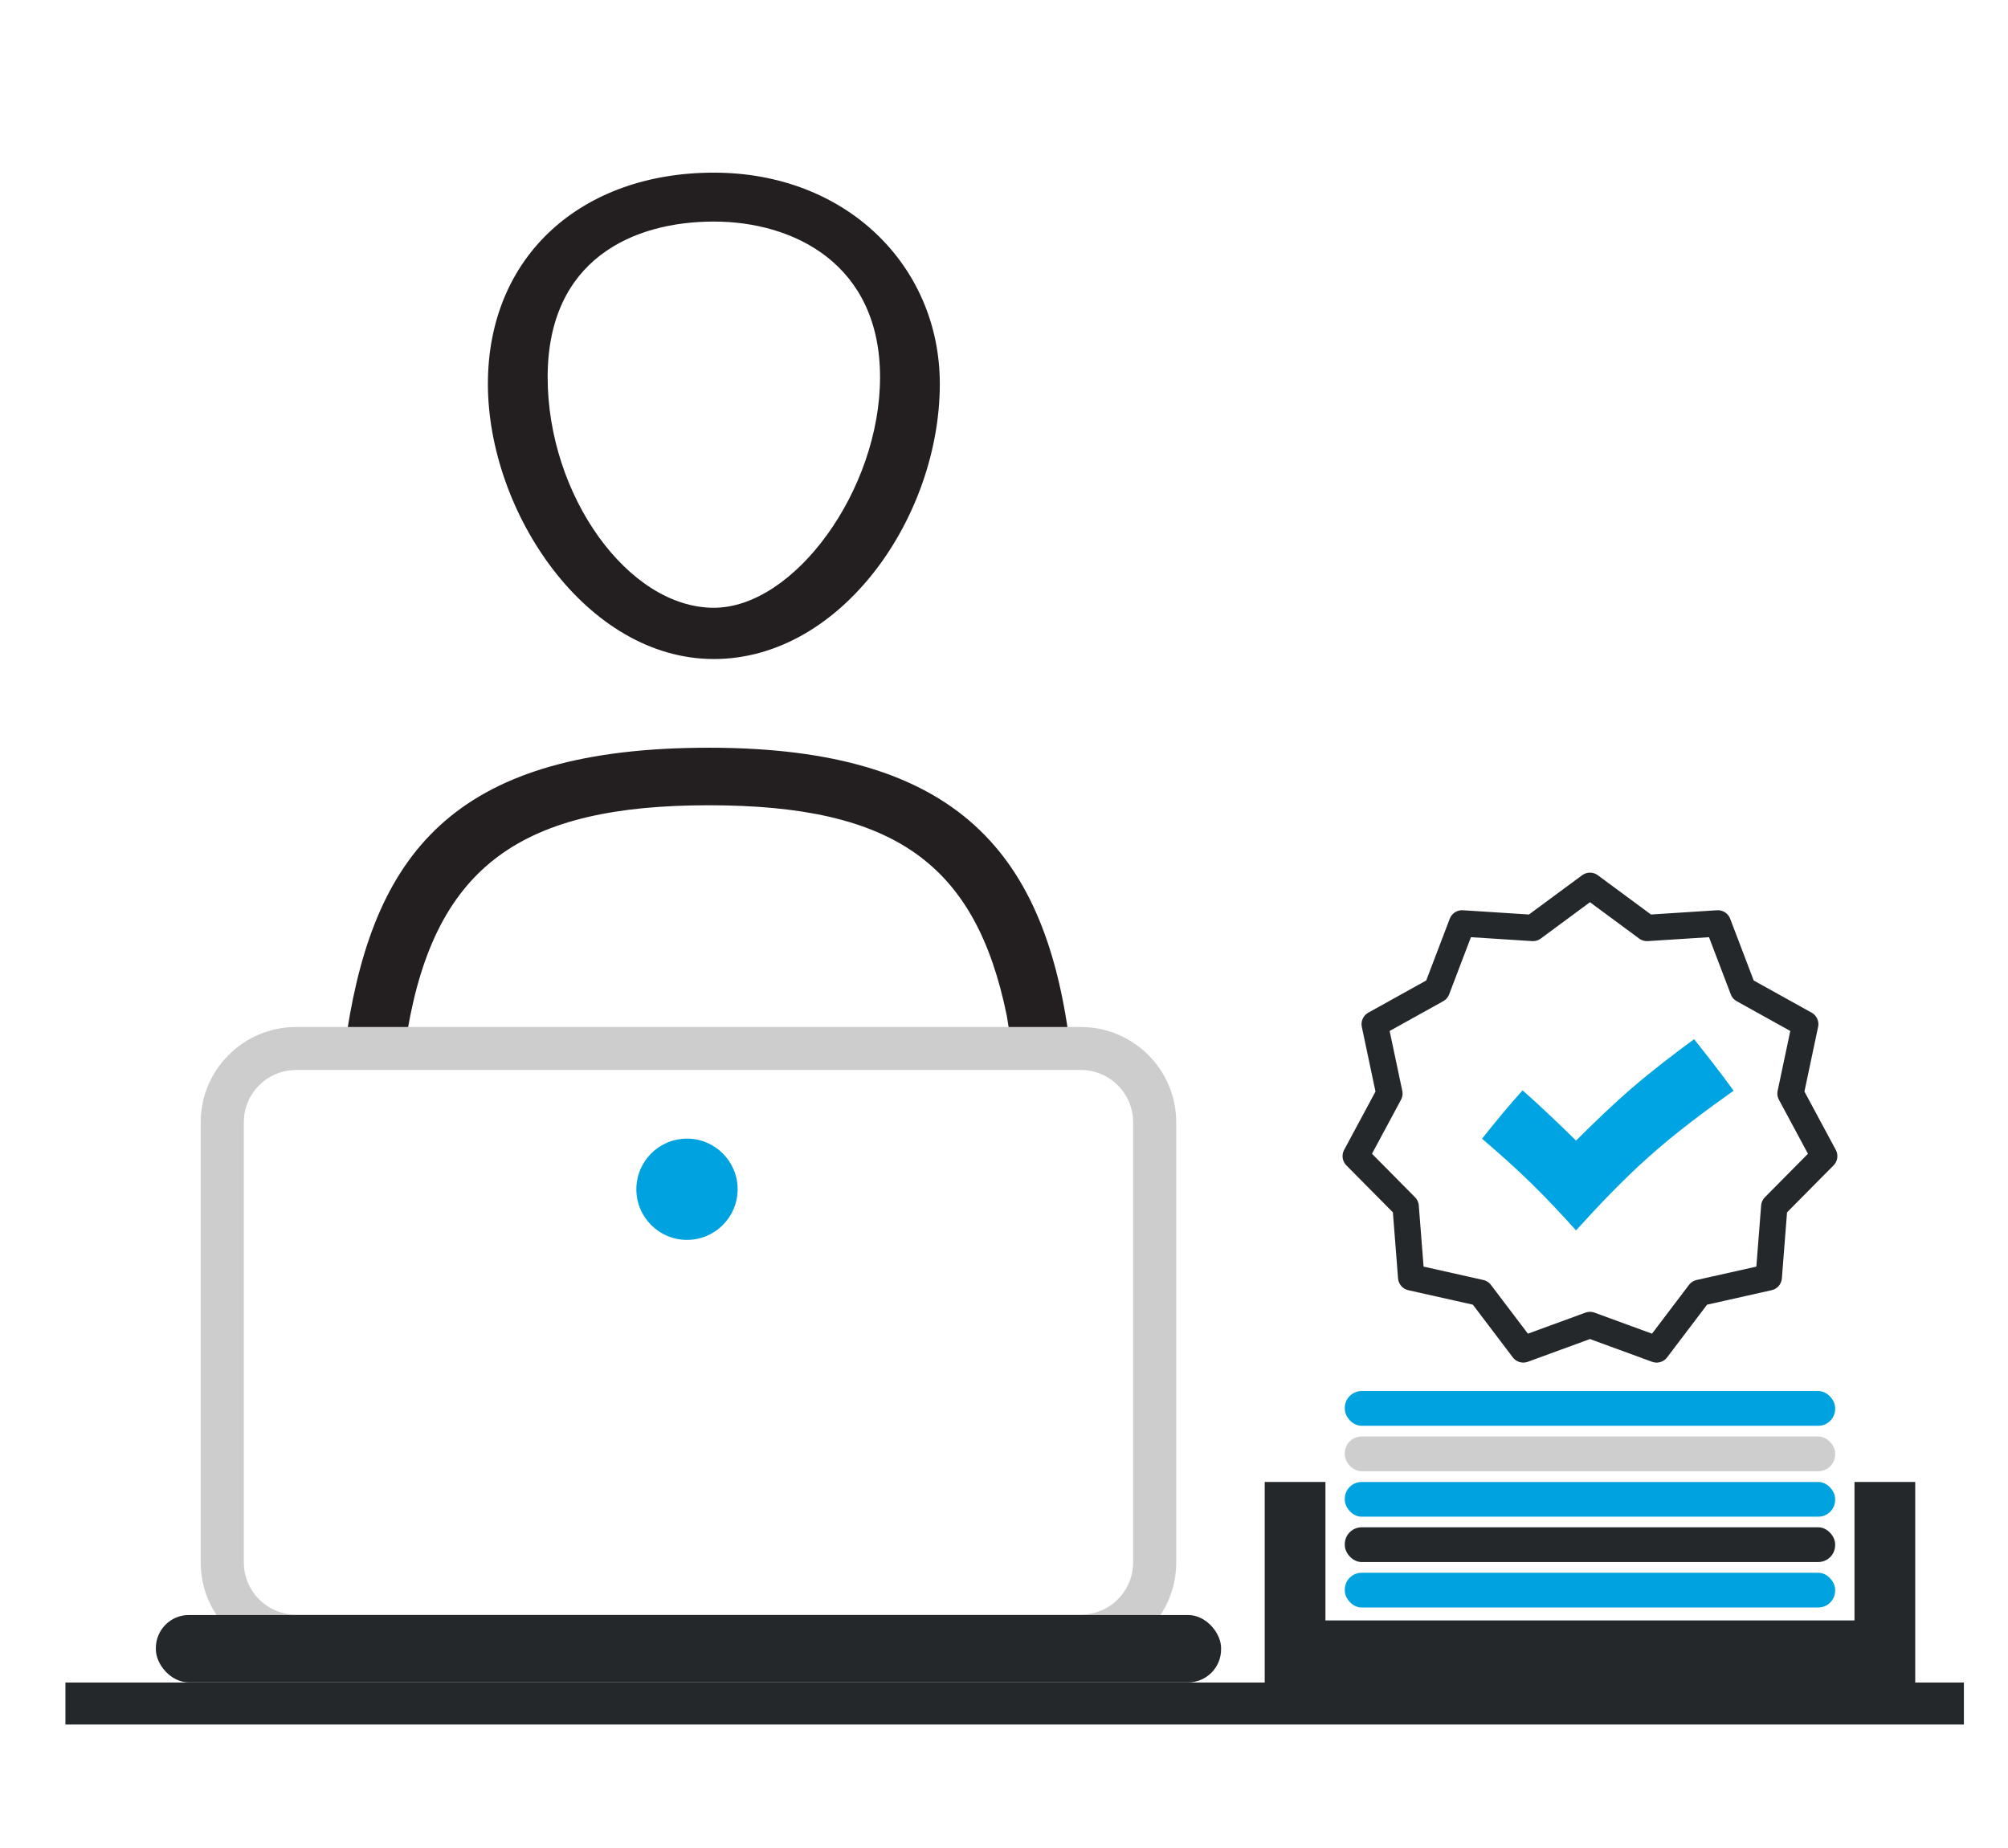
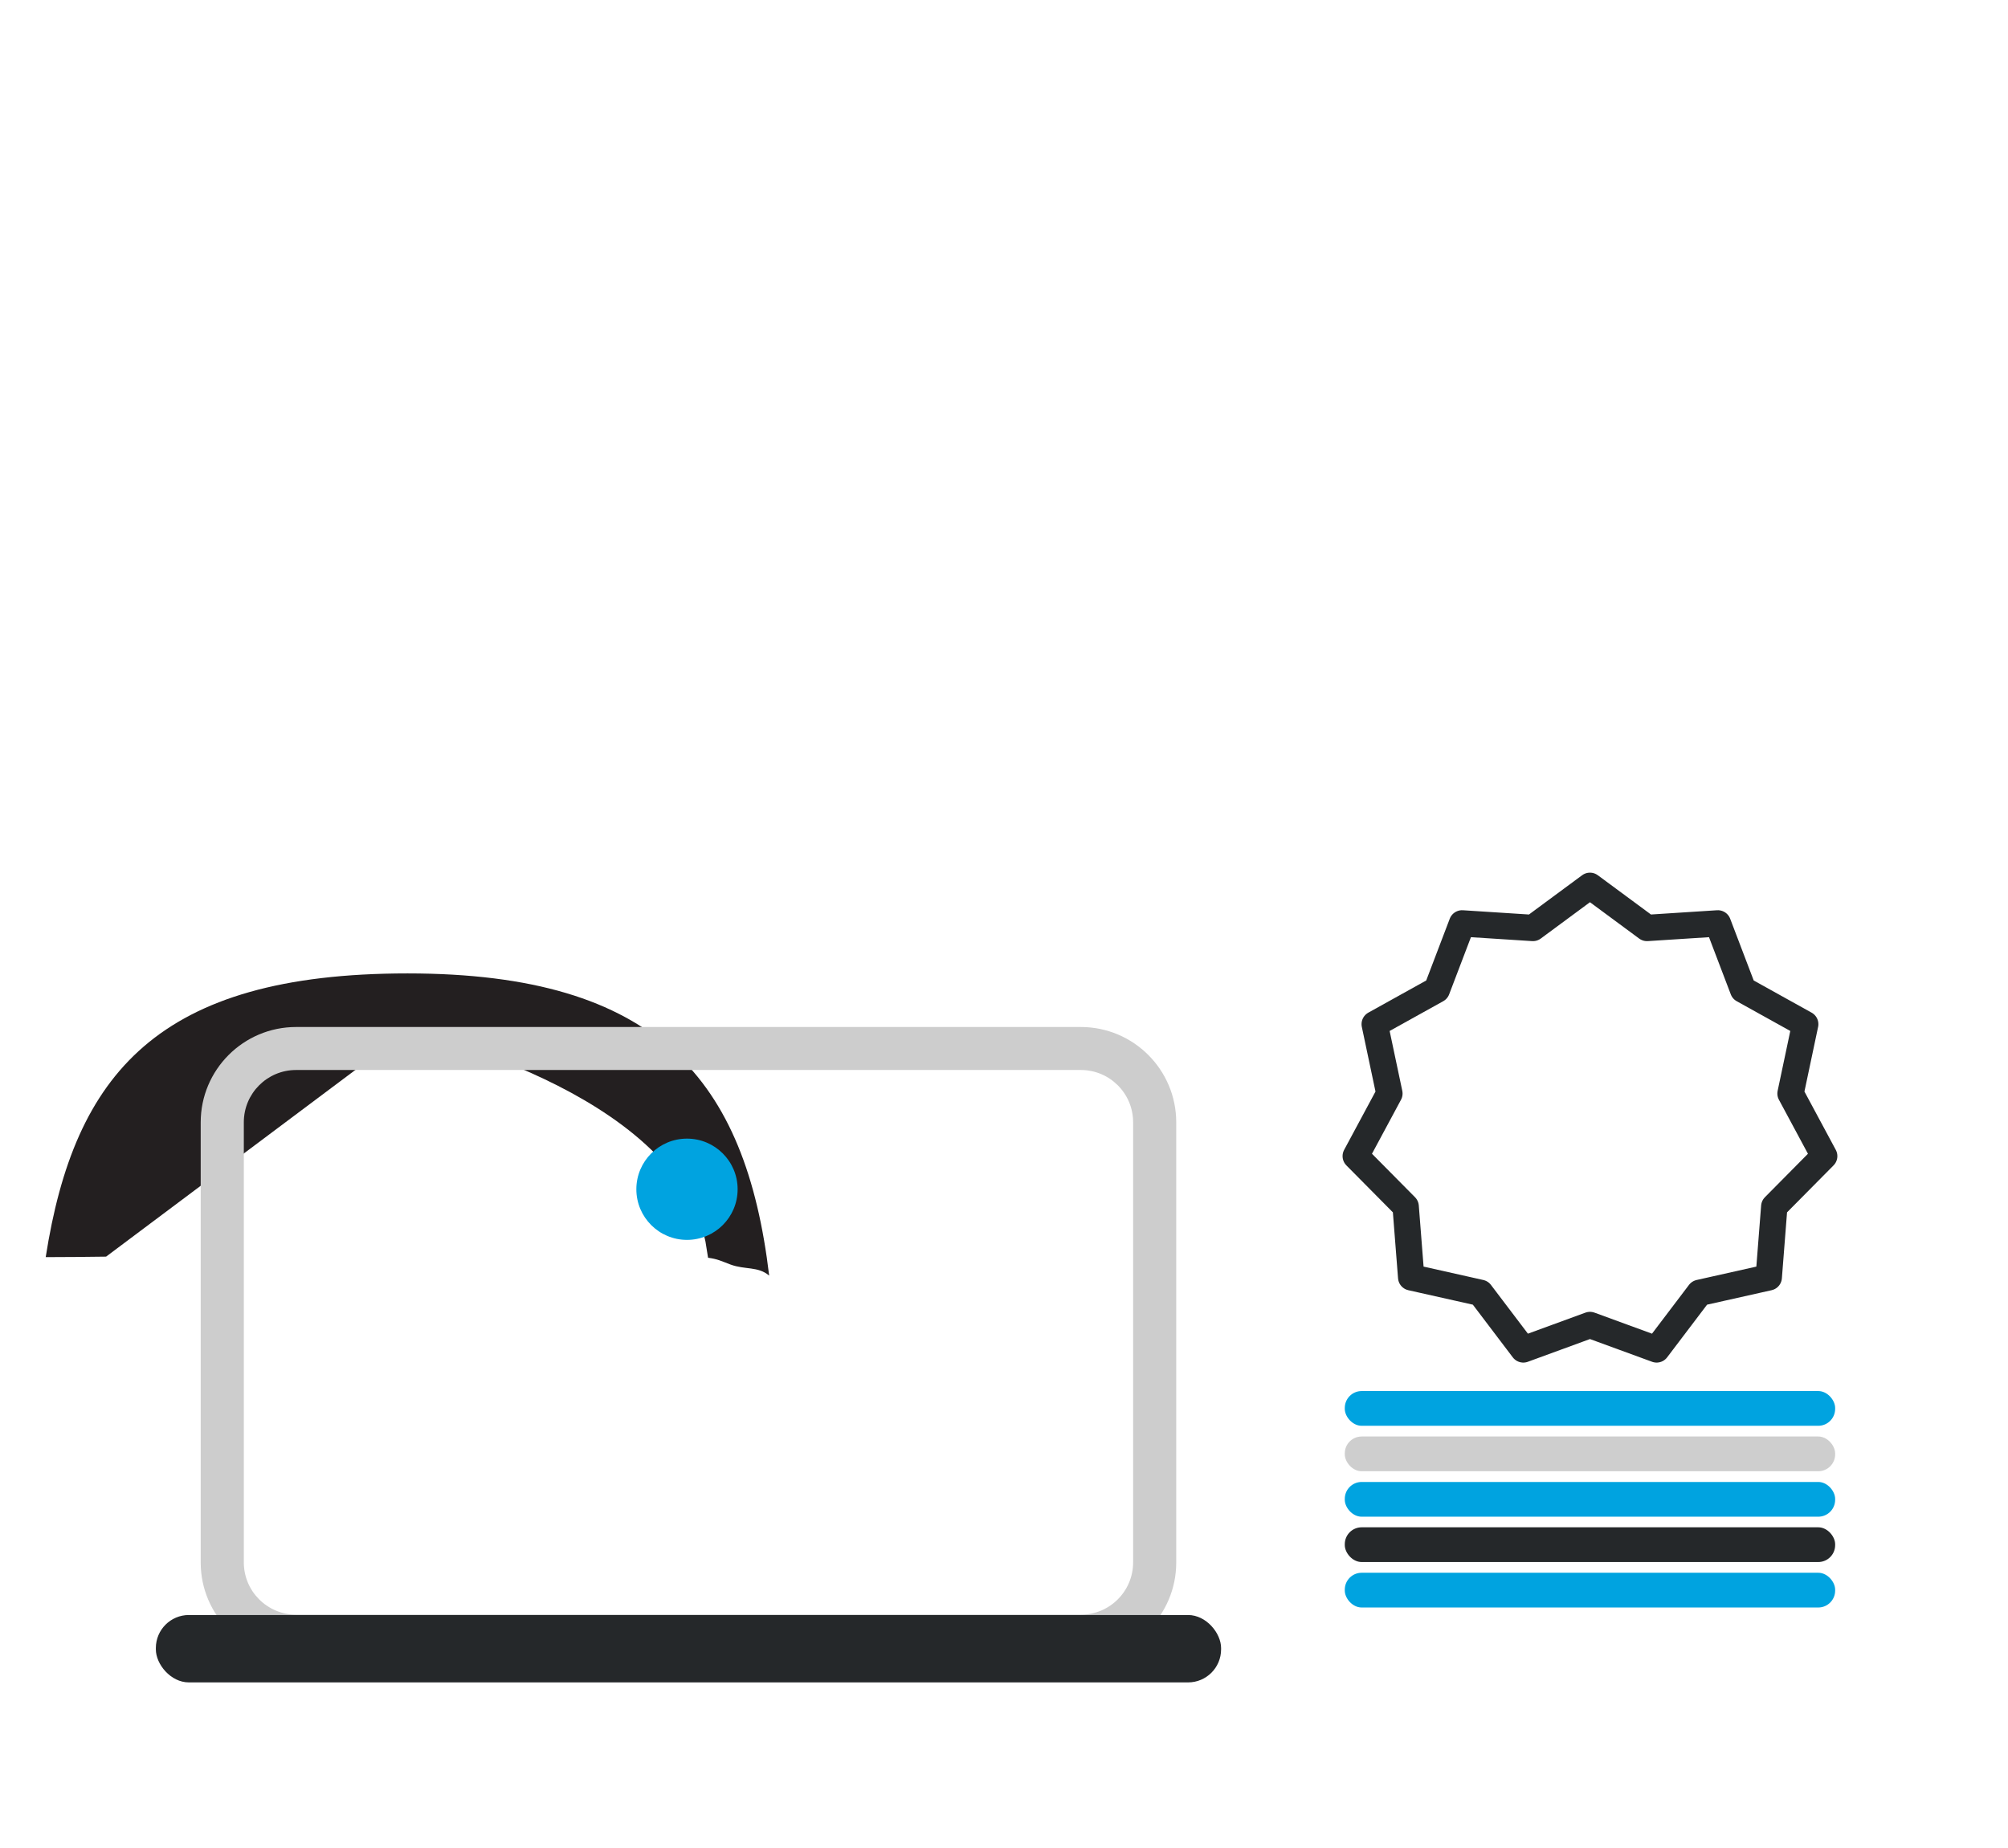
<svg xmlns="http://www.w3.org/2000/svg" id="a" width="2.26in" height="2.08in" viewBox="0 0 162.98 149.89">
  <defs>
    <style>.b{fill:#00a3e0;}.b,.c,.d,.e,.f,.g{stroke-width:0px;}.c{fill:#cecece;}.d{fill:#00a4e2;fill-rule:evenodd;}.h{fill:none;stroke:#25282a;stroke-linecap:round;stroke-linejoin:round;stroke-width:2.14px;}.e{fill:#cdcdcd;}.f{fill:#231f20;}.g{fill:#25282a;}</style>
  </defs>
-   <path class="f" d="M57.94,53.44c10.37,0,18.34-11.56,18.34-22.33,0-9.57-7.58-17.15-18.34-17.15s-18.34,6.78-18.34,17.15,7.97,22.33,18.34,22.33ZM57.94,17.93c6.53,0,13.49,3.48,13.49,12.63s-6.96,18.72-13.49,18.72c-6.96,0-13.49-9.14-13.49-18.72s6.96-12.63,13.49-12.63Z" />
-   <path class="f" d="M33.07,83.63c2.3-13.49,9.37-18.32,24.46-18.32s21.67,4.77,24.19,17.1c.03.14.18,1.17.21,1.31.77.1,1.1.28,1.82.55,1.19.44,2.23.13,3.14.9-1.9-15.91-9.08-24.53-29.35-24.53s-27.05,8.16-29.37,23.03c1.74,0,3.16-.02,4.9-.04Z" />
-   <polygon class="g" points="155.45 136.52 155.45 120.24 150.52 120.24 150.52 131.48 107.58 131.48 107.58 120.24 102.65 120.24 102.65 136.52 5.31 136.52 5.31 139.93 159.4 139.93 159.4 136.52 155.45 136.52" />
+   <path class="f" d="M33.07,83.63s21.67,4.77,24.19,17.1c.03.14.18,1.17.21,1.31.77.1,1.1.28,1.82.55,1.19.44,2.23.13,3.14.9-1.9-15.91-9.08-24.53-29.35-24.53s-27.05,8.16-29.37,23.03c1.74,0,3.16-.02,4.9-.04Z" />
  <circle class="b" cx="55.76" cy="96.48" r="4.11" />
  <rect class="g" x="109.15" y="123.92" width="39.8" height="2.82" rx="1.37" ry="1.37" />
  <rect class="c" x="109.15" y="116.55" width="39.8" height="2.82" rx="1.37" ry="1.37" />
  <path class="e" d="M87.73,134.52H24.03c-4.26,0-7.74-3.47-7.74-7.74v-35.73c0-4.27,3.47-7.74,7.74-7.74h63.7c4.27,0,7.74,3.47,7.74,7.74v35.73c0,4.27-3.47,7.74-7.74,7.74ZM24.03,86.8c-2.34,0-4.24,1.9-4.24,4.24v35.73c0,2.34,1.9,4.24,4.24,4.24h63.7c2.34,0,4.24-1.9,4.24-4.24v-35.73c0-2.34-1.9-4.24-4.24-4.24H24.03Z" />
  <rect class="g" x="12.65" y="131.04" width="86.46" height="5.47" rx="2.68" ry="2.68" />
  <rect class="b" x="109.15" y="120.24" width="39.8" height="2.82" rx="1.37" ry="1.37" />
  <rect class="b" x="109.15" y="112.86" width="39.8" height="2.82" rx="1.37" ry="1.37" />
  <rect class="b" x="109.15" y="127.61" width="39.8" height="2.82" rx="1.37" ry="1.37" />
  <polygon class="h" points="129.05 71.85 133.68 75.27 139.43 74.9 141.48 80.28 146.52 83.08 145.33 88.71 148.06 93.79 144.01 97.88 143.56 103.63 137.94 104.89 134.46 109.48 129.05 107.5 123.64 109.48 120.16 104.89 114.54 103.63 114.09 97.88 110.04 93.79 112.77 88.71 111.58 83.08 116.62 80.28 118.67 74.9 124.42 75.27 129.05 71.85" />
-   <path class="d" d="M120.29,92.38c1.05-1.33,2.14-2.65,3.29-3.93,1.49,1.32,2.94,2.7,4.34,4.08,1.45-1.44,2.95-2.9,4.53-4.26,1.61-1.39,3.3-2.68,5.05-3.97,1.11,1.39,2.19,2.77,3.21,4.18-2.41,1.71-4.74,3.45-6.89,5.37-2.12,1.89-4.05,3.93-5.9,5.97-1.16-1.29-2.37-2.59-3.63-3.82-1.28-1.25-2.62-2.44-4-3.62Z" />
</svg>